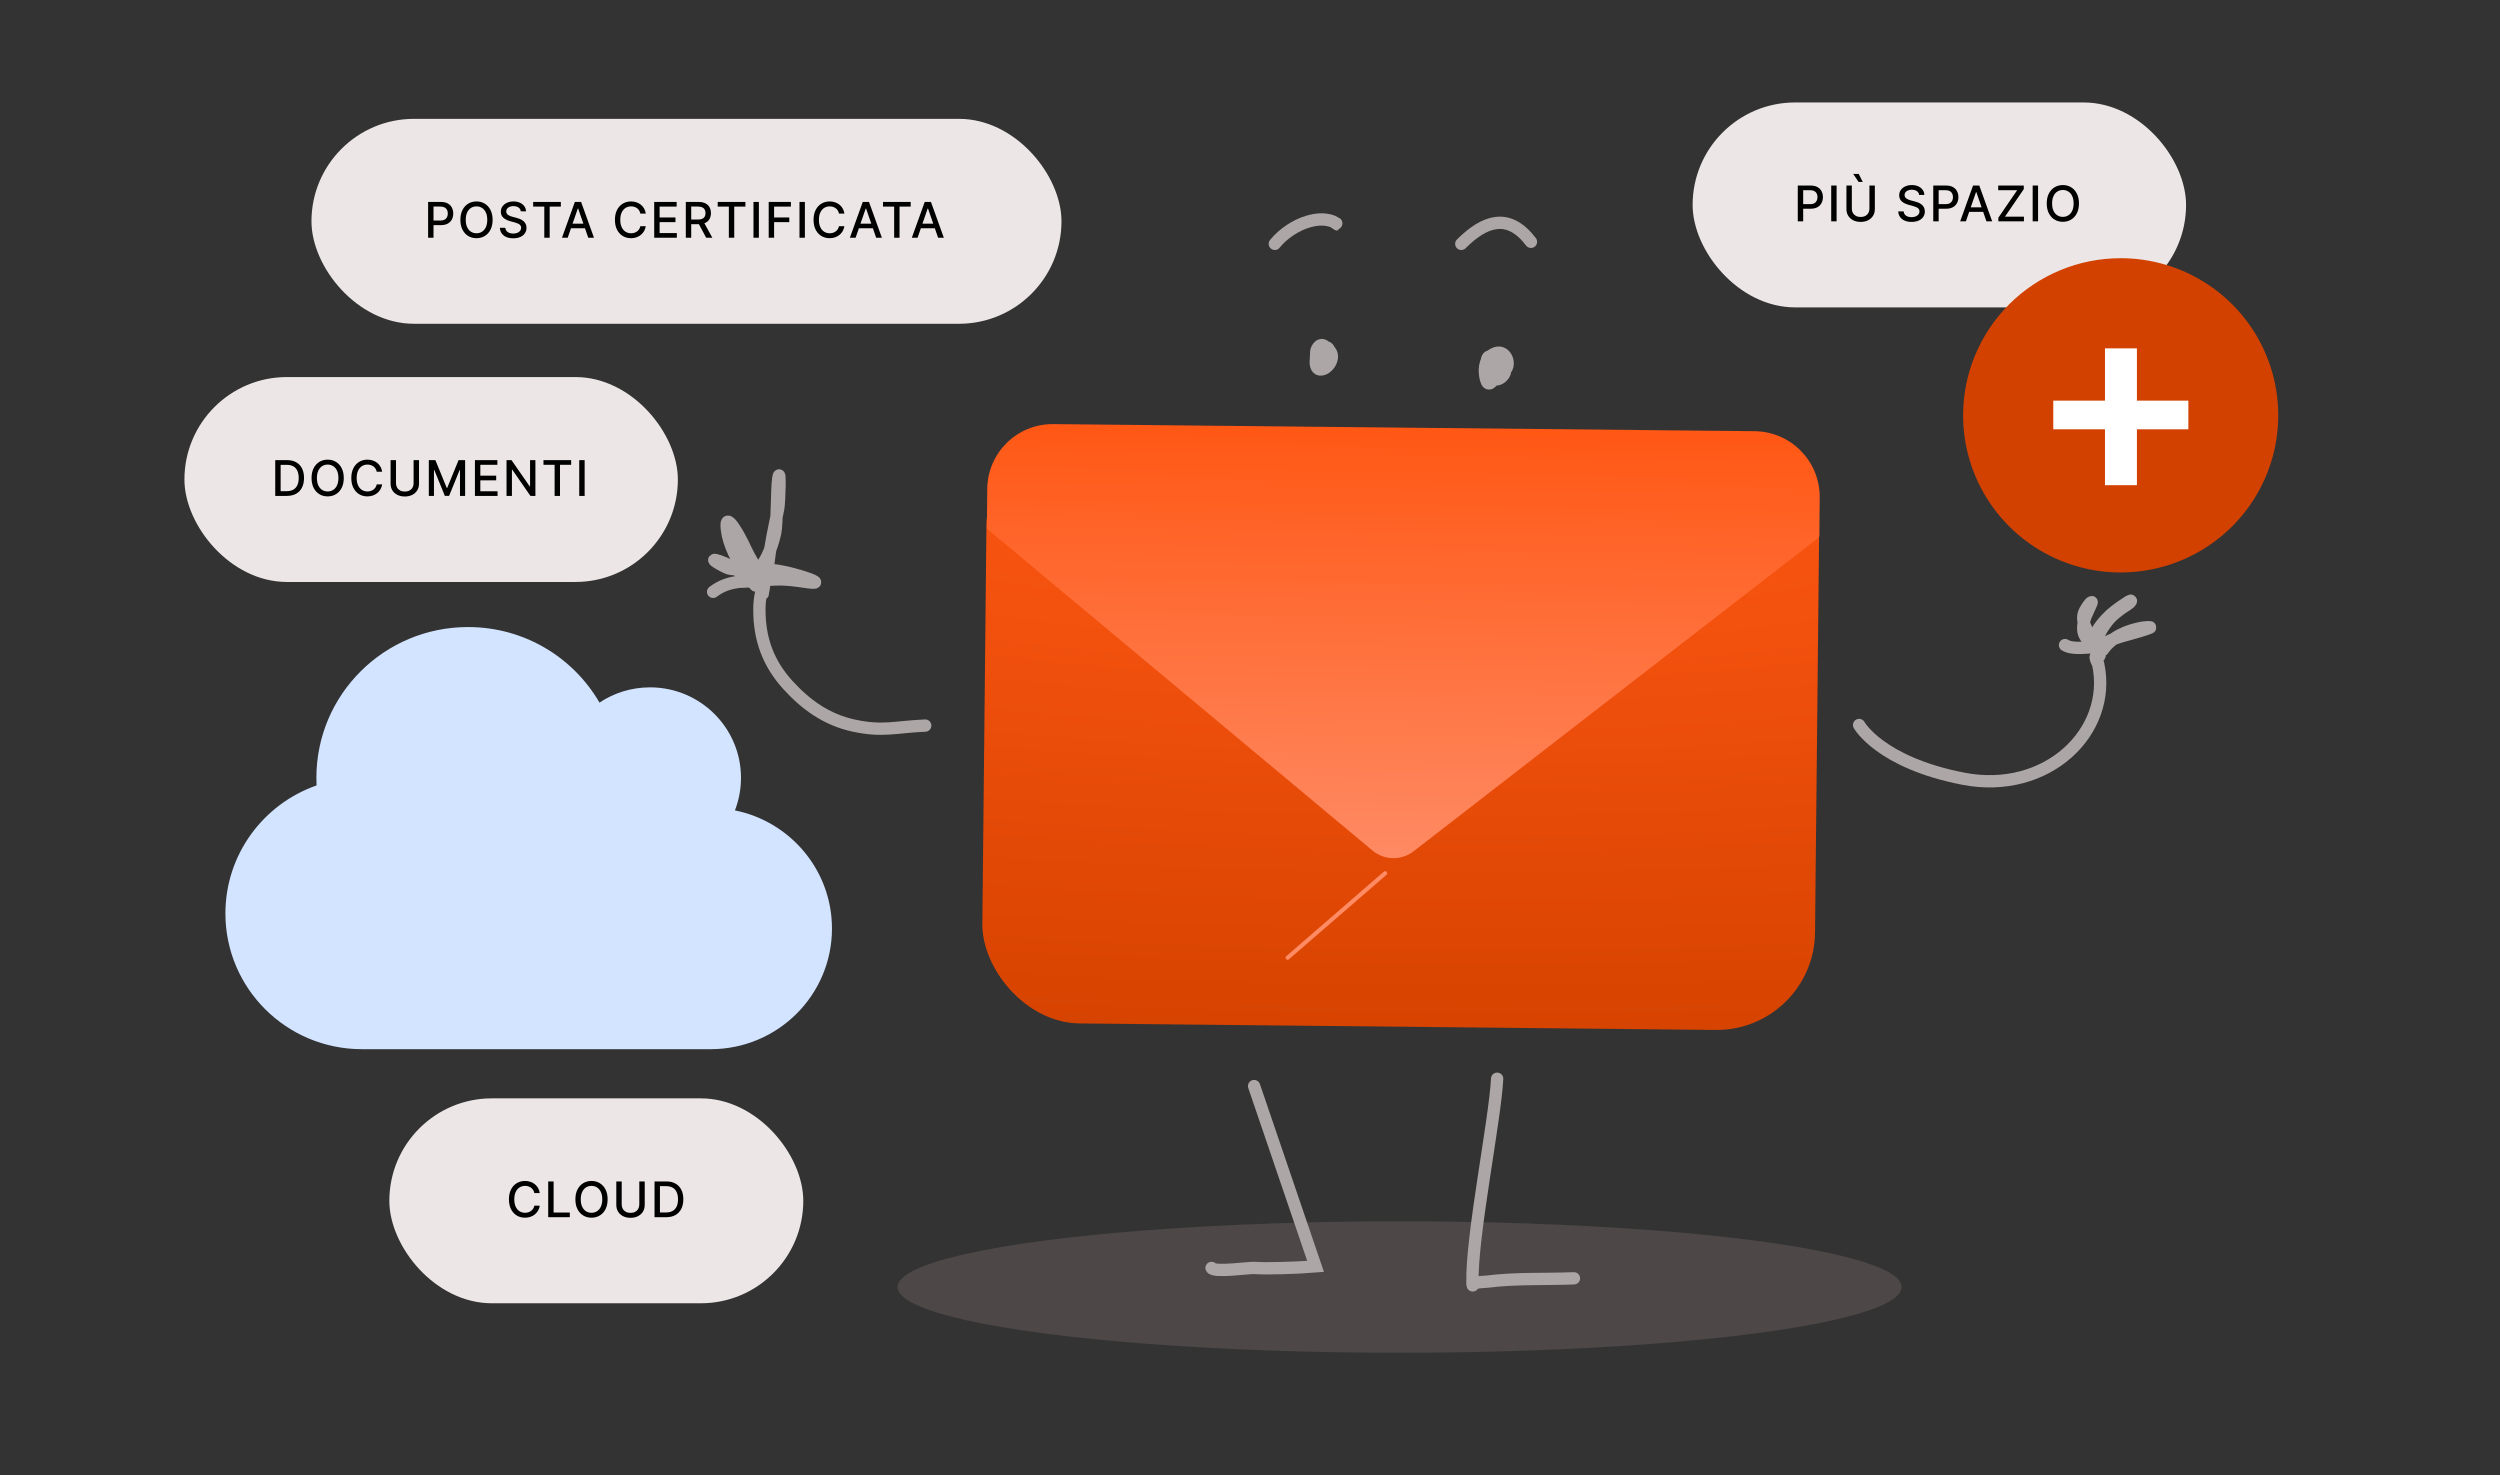
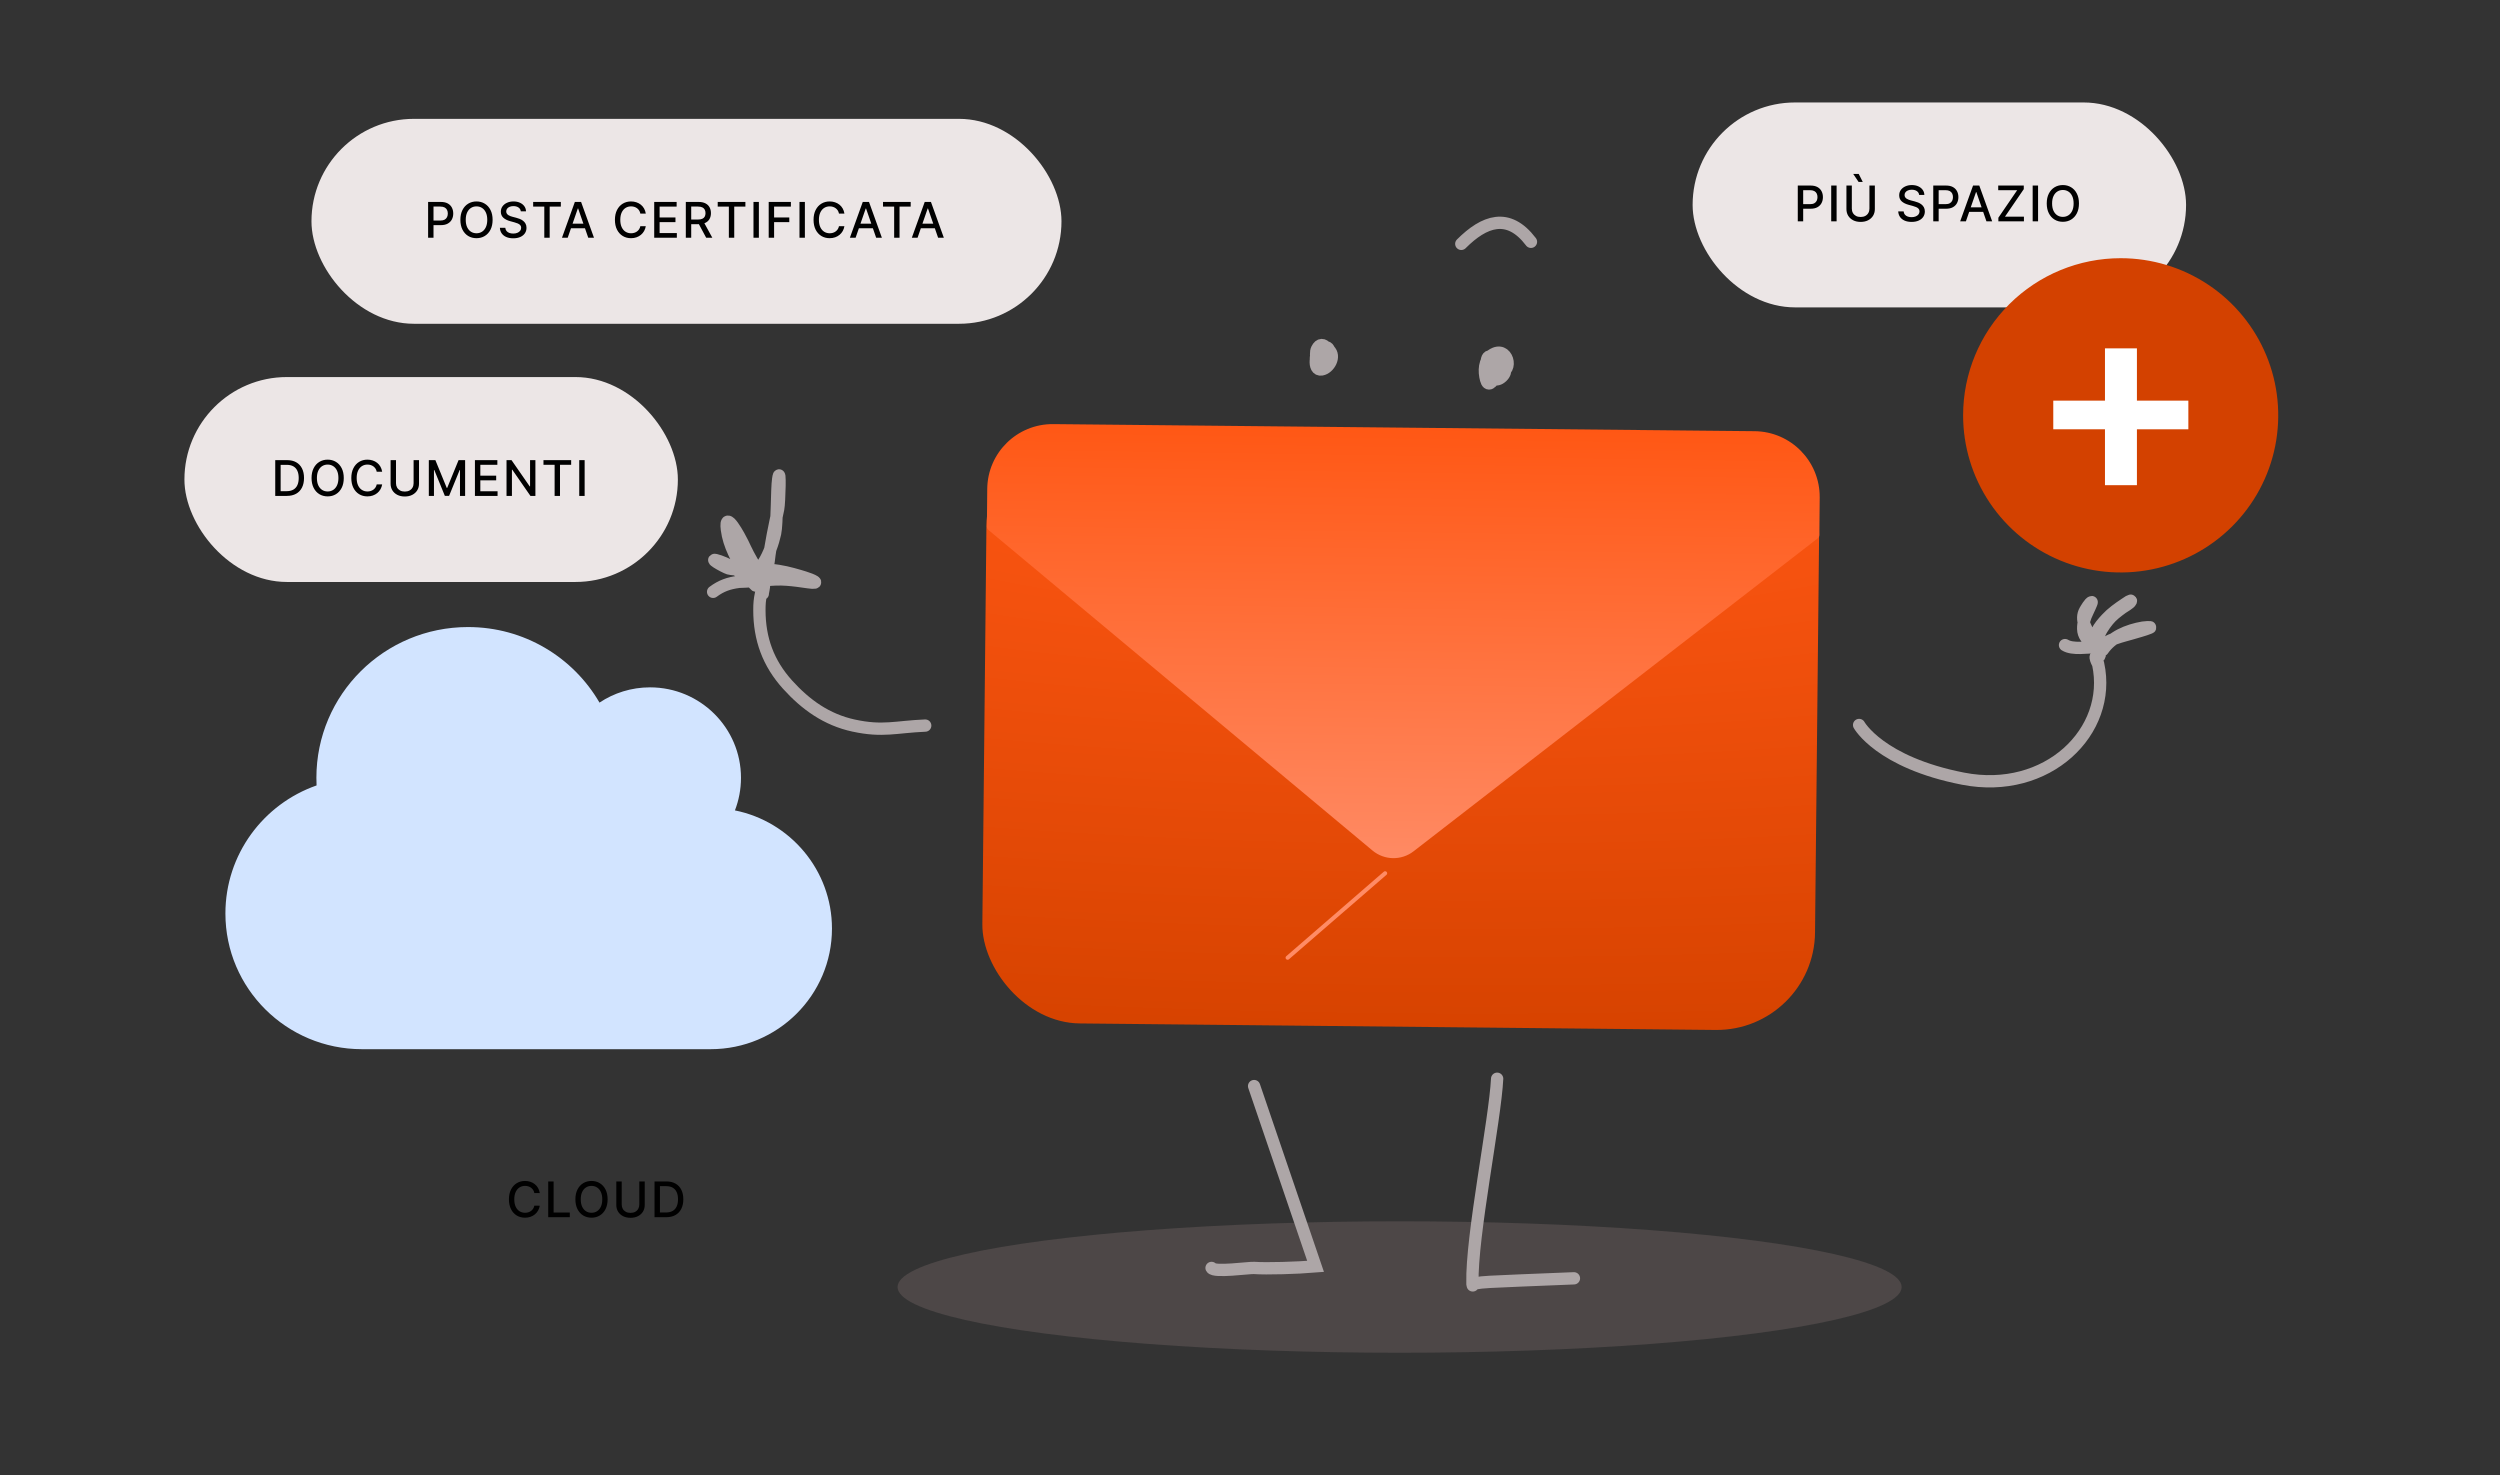
<svg xmlns="http://www.w3.org/2000/svg" width="610" height="360" viewBox="0 0 610 360" fill="none">
  <rect x="0" y="0" width="610" height="360" fill="#333333" stroke="none" />
  <path d="M179.324 197.737C180.273 195.273 180.8 192.591 180.8 189.786C180.8 177.597 170.86 167.714 158.6 167.714C154.048 167.714 149.785 169.095 146.278 171.437C139.871 160.401 127.919 153 114.2 153C93.758 153 77.2 169.462 77.2 189.786C77.2 190.406 77.226 191.026 77.244 191.647C64.29 196.173 55 208.449 55 222.893C55 241.172 69.914 256 88.3 256H173.4C189.747 256 203 242.824 203 226.571C203 212.338 192.823 200.454 179.324 197.737Z" fill="#D2E4FF" />
  <ellipse cx="341.502" cy="314.036" rx="122.5" ry="16.036" fill="#B69A9A" fill-opacity="0.2" />
  <rect x="240.936" y="104.347" width="203.184" height="145.131" rx="24" transform="rotate(0.587 240.936 104.347)" fill="url(#paint0_radial_239_1621)" />
  <path d="M337.969 213.081L314.18 233.682" stroke="#FF8B65" stroke-linecap="round" stroke-linejoin="round" />
  <path d="M344.907 207.719C341.941 210.017 337.77 209.936 334.883 207.526L241.163 129.296C240.932 129.103 240.8 128.818 240.802 128.517L240.886 119.298C240.967 110.47 248.182 103.392 257.009 103.481L428.133 105.211C436.977 105.3 444.088 112.549 444.007 121.394L443.924 130.561C443.921 130.866 443.779 131.154 443.537 131.34L344.907 207.719Z" fill="url(#paint1_linear_239_1621)" />
-   <rect x="95" y="268" width="101" height="50" rx="25" fill="#ECE6E6" />
  <path d="M131.707 291.111H130.378C130.327 290.827 130.232 290.577 130.092 290.361C129.953 290.145 129.783 289.962 129.581 289.811C129.379 289.661 129.153 289.547 128.903 289.47C128.656 289.393 128.393 289.355 128.115 289.355C127.612 289.355 127.162 289.482 126.764 289.734C126.369 289.987 126.057 290.358 125.827 290.847C125.599 291.335 125.486 291.932 125.486 292.636C125.486 293.347 125.599 293.946 125.827 294.435C126.057 294.923 126.371 295.293 126.768 295.543C127.166 295.793 127.614 295.918 128.111 295.918C128.386 295.918 128.648 295.881 128.895 295.807C129.145 295.73 129.371 295.618 129.572 295.47C129.774 295.322 129.945 295.142 130.084 294.929C130.226 294.713 130.324 294.466 130.378 294.188L131.707 294.192C131.636 294.621 131.499 295.016 131.294 295.376C131.092 295.734 130.832 296.044 130.514 296.305C130.199 296.564 129.838 296.764 129.432 296.906C129.026 297.048 128.582 297.119 128.102 297.119C127.347 297.119 126.673 296.94 126.082 296.582C125.491 296.222 125.026 295.706 124.685 295.036C124.347 294.365 124.178 293.565 124.178 292.636C124.178 291.705 124.348 290.905 124.689 290.237C125.03 289.567 125.496 289.053 126.087 288.695C126.678 288.334 127.349 288.153 128.102 288.153C128.565 288.153 128.997 288.22 129.398 288.354C129.801 288.484 130.163 288.678 130.484 288.933C130.805 289.186 131.071 289.496 131.281 289.862C131.491 290.226 131.634 290.642 131.707 291.111ZM133.763 297V288.273H135.08V295.866H139.034V297H133.763ZM148.258 292.636C148.258 293.568 148.087 294.369 147.746 295.04C147.405 295.707 146.938 296.222 146.344 296.582C145.753 296.94 145.081 297.119 144.329 297.119C143.573 297.119 142.898 296.94 142.304 296.582C141.714 296.222 141.248 295.706 140.907 295.036C140.566 294.365 140.395 293.565 140.395 292.636C140.395 291.705 140.566 290.905 140.907 290.237C141.248 289.567 141.714 289.053 142.304 288.695C142.898 288.334 143.573 288.153 144.329 288.153C145.081 288.153 145.753 288.334 146.344 288.695C146.938 289.053 147.405 289.567 147.746 290.237C148.087 290.905 148.258 291.705 148.258 292.636ZM146.954 292.636C146.954 291.926 146.839 291.328 146.608 290.842C146.381 290.354 146.069 289.984 145.671 289.734C145.276 289.482 144.829 289.355 144.329 289.355C143.826 289.355 143.377 289.482 142.982 289.734C142.587 289.984 142.275 290.354 142.045 290.842C141.817 291.328 141.704 291.926 141.704 292.636C141.704 293.347 141.817 293.946 142.045 294.435C142.275 294.92 142.587 295.29 142.982 295.543C143.377 295.793 143.826 295.918 144.329 295.918C144.829 295.918 145.276 295.793 145.671 295.543C146.069 295.29 146.381 294.92 146.608 294.435C146.839 293.946 146.954 293.347 146.954 292.636ZM155.991 288.273H157.313V294.013C157.313 294.624 157.169 295.165 156.882 295.636C156.595 296.105 156.192 296.474 155.672 296.744C155.152 297.011 154.543 297.145 153.844 297.145C153.148 297.145 152.54 297.011 152.02 296.744C151.5 296.474 151.097 296.105 150.81 295.636C150.523 295.165 150.379 294.624 150.379 294.013V288.273H151.696V293.906C151.696 294.301 151.783 294.652 151.956 294.959C152.132 295.266 152.381 295.507 152.702 295.683C153.023 295.857 153.403 295.943 153.844 295.943C154.287 295.943 154.669 295.857 154.99 295.683C155.314 295.507 155.561 295.266 155.732 294.959C155.905 294.652 155.991 294.301 155.991 293.906V288.273ZM162.532 297H159.707V288.273H162.622C163.477 288.273 164.211 288.447 164.825 288.797C165.438 289.143 165.909 289.642 166.235 290.293C166.565 290.94 166.73 291.717 166.73 292.624C166.73 293.533 166.563 294.314 166.231 294.967C165.902 295.621 165.424 296.124 164.799 296.476C164.174 296.825 163.419 297 162.532 297ZM161.024 295.849H162.46C163.125 295.849 163.677 295.724 164.117 295.474C164.558 295.222 164.887 294.857 165.106 294.379C165.325 293.899 165.434 293.314 165.434 292.624C165.434 291.939 165.325 291.358 165.106 290.881C164.89 290.403 164.568 290.041 164.139 289.794C163.71 289.547 163.177 289.423 162.541 289.423H161.024V295.849Z" fill="black" />
  <rect x="45" y="92" width="120.4" height="50" rx="25" fill="#ECE6E6" />
  <path d="M69.984 121H67.159V112.273H70.074C70.929 112.273 71.663 112.447 72.277 112.797C72.89 113.143 73.361 113.642 73.687 114.293C74.017 114.94 74.181 115.717 74.181 116.624C74.181 117.533 74.015 118.314 73.683 118.967C73.353 119.621 72.876 120.124 72.251 120.476C71.626 120.825 70.871 121 69.984 121ZM68.476 119.849H69.912C70.576 119.849 71.129 119.724 71.569 119.474C72.01 119.222 72.339 118.857 72.558 118.379C72.777 117.899 72.886 117.314 72.886 116.624C72.886 115.939 72.777 115.358 72.558 114.881C72.342 114.403 72.02 114.041 71.591 113.794C71.162 113.547 70.629 113.423 69.993 113.423H68.476V119.849ZM83.88 116.636C83.88 117.568 83.71 118.369 83.369 119.04C83.028 119.707 82.56 120.222 81.967 120.582C81.376 120.94 80.704 121.119 79.951 121.119C79.195 121.119 78.521 120.94 77.927 120.582C77.336 120.222 76.87 119.706 76.529 119.036C76.188 118.365 76.018 117.565 76.018 116.636C76.018 115.705 76.188 114.905 76.529 114.237C76.87 113.567 77.336 113.053 77.927 112.695C78.521 112.334 79.195 112.153 79.951 112.153C80.704 112.153 81.376 112.334 81.967 112.695C82.56 113.053 83.028 113.567 83.369 114.237C83.71 114.905 83.88 115.705 83.88 116.636ZM82.576 116.636C82.576 115.926 82.461 115.328 82.231 114.842C82.004 114.354 81.691 113.984 81.293 113.734C80.898 113.482 80.451 113.355 79.951 113.355C79.448 113.355 78.999 113.482 78.604 113.734C78.21 113.984 77.897 114.354 77.667 114.842C77.44 115.328 77.326 115.926 77.326 116.636C77.326 117.347 77.44 117.946 77.667 118.435C77.897 118.92 78.21 119.29 78.604 119.543C78.999 119.793 79.448 119.918 79.951 119.918C80.451 119.918 80.898 119.793 81.293 119.543C81.691 119.29 82.004 118.92 82.231 118.435C82.461 117.946 82.576 117.347 82.576 116.636ZM93.25 115.111H91.921C91.87 114.827 91.774 114.577 91.635 114.361C91.496 114.145 91.326 113.962 91.124 113.811C90.922 113.661 90.696 113.547 90.446 113.47C90.199 113.393 89.936 113.355 89.658 113.355C89.155 113.355 88.705 113.482 88.307 113.734C87.912 113.987 87.6 114.358 87.37 114.847C87.142 115.335 87.029 115.932 87.029 116.636C87.029 117.347 87.142 117.946 87.37 118.435C87.6 118.923 87.913 119.293 88.311 119.543C88.709 119.793 89.156 119.918 89.654 119.918C89.929 119.918 90.191 119.881 90.438 119.807C90.688 119.73 90.913 119.618 91.115 119.47C91.317 119.322 91.487 119.142 91.627 118.929C91.769 118.713 91.867 118.466 91.921 118.188L93.25 118.192C93.179 118.621 93.041 119.016 92.837 119.376C92.635 119.734 92.375 120.044 92.057 120.305C91.742 120.564 91.381 120.764 90.975 120.906C90.568 121.048 90.125 121.119 89.645 121.119C88.889 121.119 88.216 120.94 87.625 120.582C87.034 120.222 86.568 119.706 86.228 119.036C85.889 118.365 85.72 117.565 85.72 116.636C85.72 115.705 85.891 114.905 86.232 114.237C86.573 113.567 87.038 113.053 87.629 112.695C88.22 112.334 88.892 112.153 89.645 112.153C90.108 112.153 90.54 112.22 90.941 112.354C91.344 112.484 91.706 112.678 92.027 112.933C92.348 113.186 92.614 113.496 92.824 113.862C93.034 114.226 93.176 114.642 93.25 115.111ZM100.918 112.273H102.239V118.013C102.239 118.624 102.096 119.165 101.809 119.636C101.522 120.105 101.118 120.474 100.598 120.744C100.079 121.011 99.469 121.145 98.77 121.145C98.074 121.145 97.466 121.011 96.947 120.744C96.427 120.474 96.023 120.105 95.736 119.636C95.449 119.165 95.306 118.624 95.306 118.013V112.273H96.623V117.906C96.623 118.301 96.709 118.652 96.882 118.959C97.059 119.266 97.307 119.507 97.628 119.683C97.949 119.857 98.33 119.943 98.77 119.943C99.213 119.943 99.596 119.857 99.917 119.683C100.24 119.507 100.488 119.266 100.658 118.959C100.831 118.652 100.918 118.301 100.918 117.906V112.273ZM104.633 112.273H106.232L109.01 119.057H109.112L111.891 112.273H113.489V121H112.236V114.685H112.155L109.581 120.987H108.541L105.967 114.68H105.886V121H104.633V112.273ZM115.883 121V112.273H121.355V113.406H117.2V116.065H121.069V117.195H117.2V119.866H121.406V121H115.883ZM130.638 112.273V121H129.427L124.991 114.599H124.91V121H123.593V112.273H124.812L129.253 118.682H129.334V112.273H130.638ZM132.608 113.406V112.273H139.362V113.406H136.639V121H135.327V113.406H132.608ZM142.651 112.273V121H141.335V112.273H142.651Z" fill="black" />
  <rect x="413" y="25" width="120.4" height="50" rx="25" fill="#ECE6E6" />
  <path d="M438.659 54V45.273H441.77C442.449 45.273 443.011 45.396 443.457 45.644C443.903 45.891 444.237 46.229 444.459 46.658C444.68 47.084 444.791 47.564 444.791 48.098C444.791 48.635 444.679 49.118 444.454 49.547C444.233 49.973 443.897 50.311 443.449 50.561C443.003 50.808 442.441 50.932 441.765 50.932H439.626V49.815H441.646C442.075 49.815 442.423 49.742 442.69 49.594C442.957 49.443 443.153 49.239 443.278 48.98C443.403 48.722 443.466 48.428 443.466 48.098C443.466 47.769 443.403 47.476 443.278 47.22C443.153 46.965 442.956 46.764 442.686 46.619C442.419 46.474 442.066 46.402 441.629 46.402H439.976V54H438.659ZM448.131 45.273V54H446.815V45.273H448.131ZM456.141 45.273H457.462V51.013C457.462 51.624 457.319 52.165 457.032 52.636C456.745 53.105 456.341 53.474 455.822 53.744C455.302 54.011 454.692 54.145 453.993 54.145C453.297 54.145 452.689 54.011 452.17 53.744C451.65 53.474 451.246 53.105 450.959 52.636C450.672 52.165 450.529 51.624 450.529 51.013V45.273H451.846V50.906C451.846 51.301 451.932 51.652 452.106 51.959C452.282 52.266 452.53 52.507 452.851 52.683C453.172 52.856 453.553 52.943 453.993 52.943C454.437 52.943 454.819 52.856 455.14 52.683C455.464 52.507 455.711 52.266 455.881 51.959C456.055 51.652 456.141 51.301 456.141 50.906V45.273ZM453.499 44.399L452.182 42.435H453.525L454.518 44.399H453.499ZM468.272 47.565C468.227 47.162 468.039 46.849 467.71 46.628C467.38 46.403 466.966 46.291 466.466 46.291C466.108 46.291 465.798 46.348 465.537 46.462C465.275 46.572 465.072 46.726 464.927 46.922C464.785 47.115 464.714 47.335 464.714 47.582C464.714 47.79 464.762 47.969 464.859 48.119C464.958 48.27 465.088 48.396 465.247 48.499C465.409 48.598 465.582 48.682 465.767 48.75C465.951 48.815 466.129 48.869 466.299 48.912L467.152 49.133C467.43 49.202 467.716 49.294 468.008 49.41C468.301 49.527 468.572 49.68 468.822 49.871C469.072 50.061 469.274 50.297 469.427 50.578C469.583 50.859 469.662 51.196 469.662 51.588C469.662 52.082 469.534 52.521 469.278 52.905C469.025 53.288 468.657 53.591 468.174 53.812C467.694 54.034 467.113 54.145 466.431 54.145C465.778 54.145 465.213 54.041 464.735 53.834C464.258 53.626 463.885 53.332 463.615 52.952C463.345 52.568 463.196 52.114 463.167 51.588H464.488C464.514 51.903 464.616 52.166 464.795 52.376C464.977 52.584 465.208 52.739 465.49 52.841C465.774 52.94 466.085 52.99 466.423 52.99C466.795 52.99 467.126 52.932 467.416 52.815C467.708 52.696 467.939 52.531 468.106 52.321C468.274 52.108 468.358 51.859 468.358 51.575C468.358 51.317 468.284 51.105 468.136 50.94C467.991 50.776 467.794 50.639 467.544 50.531C467.297 50.423 467.017 50.328 466.704 50.246L465.673 49.965C464.974 49.774 464.42 49.494 464.011 49.125C463.605 48.756 463.402 48.267 463.402 47.659C463.402 47.156 463.538 46.717 463.811 46.342C464.083 45.967 464.453 45.676 464.919 45.469C465.385 45.258 465.91 45.153 466.495 45.153C467.086 45.153 467.608 45.257 468.059 45.465C468.514 45.672 468.872 45.957 469.133 46.321C469.395 46.682 469.531 47.097 469.542 47.565H468.272ZM471.715 54V45.273H474.826C475.505 45.273 476.067 45.396 476.513 45.644C476.959 45.891 477.293 46.229 477.515 46.658C477.736 47.084 477.847 47.564 477.847 48.098C477.847 48.635 477.735 49.118 477.511 49.547C477.289 49.973 476.954 50.311 476.505 50.561C476.059 50.808 475.498 50.932 474.822 50.932H472.682V49.815H474.702C475.131 49.815 475.479 49.742 475.746 49.594C476.013 49.443 476.209 49.239 476.334 48.98C476.459 48.722 476.522 48.428 476.522 48.098C476.522 47.769 476.459 47.476 476.334 47.22C476.209 46.965 476.012 46.764 475.742 46.619C475.475 46.474 475.123 46.402 474.685 46.402H473.032V54H471.715ZM479.682 54H478.285L481.425 45.273H482.946L486.087 54H484.689L482.222 46.858H482.154L479.682 54ZM479.917 50.582H484.451V51.69H479.917V50.582ZM487.602 54V53.122L492.191 46.406H487.563V45.273H493.802V46.151L489.212 52.867H493.84V54H487.602ZM497.288 45.273V54H495.971V45.273H497.288ZM507.267 49.636C507.267 50.568 507.096 51.369 506.755 52.04C506.415 52.707 505.947 53.222 505.353 53.582C504.763 53.94 504.091 54.119 503.338 54.119C502.582 54.119 501.907 53.94 501.314 53.582C500.723 53.222 500.257 52.706 499.916 52.035C499.575 51.365 499.405 50.565 499.405 49.636C499.405 48.705 499.575 47.905 499.916 47.237C500.257 46.567 500.723 46.053 501.314 45.695C501.907 45.334 502.582 45.153 503.338 45.153C504.091 45.153 504.763 45.334 505.353 45.695C505.947 46.053 506.415 46.567 506.755 47.237C507.096 47.905 507.267 48.705 507.267 49.636ZM505.963 49.636C505.963 48.926 505.848 48.328 505.618 47.842C505.39 47.354 505.078 46.984 504.68 46.734C504.285 46.481 503.838 46.355 503.338 46.355C502.835 46.355 502.386 46.481 501.991 46.734C501.596 46.984 501.284 47.354 501.054 47.842C500.826 48.328 500.713 48.926 500.713 49.636C500.713 50.347 500.826 50.946 501.054 51.435C501.284 51.92 501.596 52.29 501.991 52.543C502.386 52.793 502.835 52.918 503.338 52.918C503.838 52.918 504.285 52.793 504.68 52.543C505.078 52.29 505.39 51.92 505.618 51.435C505.848 50.946 505.963 50.347 505.963 49.636Z" fill="black" />
  <rect x="76" y="29" width="183" height="50" rx="25" fill="#ECE6E6" />
  <path d="M104.459 58V49.273H107.57C108.249 49.273 108.811 49.396 109.257 49.644C109.703 49.891 110.037 50.229 110.259 50.658C110.48 51.084 110.591 51.564 110.591 52.098C110.591 52.635 110.479 53.118 110.254 53.547C110.033 53.973 109.697 54.311 109.249 54.561C108.803 54.808 108.241 54.932 107.565 54.932H105.426V53.815H107.446C107.875 53.815 108.223 53.742 108.49 53.594C108.757 53.443 108.953 53.239 109.078 52.98C109.203 52.722 109.266 52.428 109.266 52.098C109.266 51.769 109.203 51.476 109.078 51.22C108.953 50.965 108.756 50.764 108.486 50.619C108.219 50.474 107.866 50.402 107.429 50.402H105.776V58H104.459ZM120.196 53.636C120.196 54.568 120.025 55.369 119.684 56.04C119.343 56.707 118.876 57.222 118.282 57.582C117.691 57.94 117.019 58.119 116.267 58.119C115.511 58.119 114.836 57.94 114.242 57.582C113.652 57.222 113.186 56.706 112.845 56.035C112.504 55.365 112.333 54.565 112.333 53.636C112.333 52.705 112.504 51.905 112.845 51.237C113.186 50.567 113.652 50.053 114.242 49.695C114.836 49.334 115.511 49.153 116.267 49.153C117.019 49.153 117.691 49.334 118.282 49.695C118.876 50.053 119.343 50.567 119.684 51.237C120.025 51.905 120.196 52.705 120.196 53.636ZM118.892 53.636C118.892 52.926 118.777 52.328 118.546 51.842C118.319 51.354 118.007 50.984 117.609 50.734C117.214 50.481 116.767 50.355 116.267 50.355C115.764 50.355 115.315 50.481 114.92 50.734C114.525 50.984 114.213 51.354 113.982 51.842C113.755 52.328 113.642 52.926 113.642 53.636C113.642 54.347 113.755 54.946 113.982 55.435C114.213 55.92 114.525 56.29 114.92 56.543C115.315 56.793 115.764 56.918 116.267 56.918C116.767 56.918 117.214 56.793 117.609 56.543C118.007 56.29 118.319 55.92 118.546 55.435C118.777 54.946 118.892 54.347 118.892 53.636ZM127.077 51.565C127.032 51.162 126.844 50.849 126.515 50.628C126.185 50.403 125.77 50.291 125.27 50.291C124.912 50.291 124.603 50.348 124.341 50.462C124.08 50.572 123.877 50.726 123.732 50.922C123.59 51.115 123.519 51.335 123.519 51.582C123.519 51.79 123.567 51.969 123.664 52.119C123.763 52.27 123.893 52.396 124.052 52.499C124.214 52.598 124.387 52.682 124.572 52.75C124.756 52.815 124.934 52.869 125.104 52.912L125.956 53.133C126.235 53.202 126.52 53.294 126.813 53.41C127.106 53.527 127.377 53.68 127.627 53.871C127.877 54.061 128.079 54.297 128.232 54.578C128.388 54.859 128.466 55.196 128.466 55.588C128.466 56.082 128.339 56.521 128.083 56.905C127.83 57.288 127.462 57.591 126.979 57.812C126.499 58.034 125.918 58.145 125.236 58.145C124.583 58.145 124.018 58.041 123.54 57.834C123.063 57.626 122.689 57.332 122.42 56.952C122.15 56.568 122 56.114 121.972 55.588H123.293C123.319 55.903 123.421 56.166 123.6 56.376C123.782 56.584 124.013 56.739 124.295 56.841C124.579 56.94 124.89 56.99 125.228 56.99C125.6 56.99 125.931 56.932 126.221 56.815C126.513 56.696 126.743 56.531 126.911 56.321C127.079 56.108 127.162 55.859 127.162 55.575C127.162 55.317 127.089 55.105 126.941 54.94C126.796 54.776 126.598 54.639 126.348 54.531C126.101 54.423 125.822 54.328 125.509 54.246L124.478 53.965C123.779 53.774 123.225 53.494 122.816 53.125C122.41 52.756 122.206 52.267 122.206 51.659C122.206 51.156 122.343 50.717 122.616 50.342C122.888 49.967 123.258 49.676 123.723 49.469C124.189 49.258 124.715 49.153 125.3 49.153C125.891 49.153 126.412 49.257 126.864 49.465C127.319 49.672 127.677 49.957 127.938 50.321C128.199 50.682 128.336 51.097 128.347 51.565H127.077ZM130.09 50.406V49.273H136.844V50.406H134.121V58H132.808V50.406H130.09ZM138.522 58H137.125L140.265 49.273H141.786L144.927 58H143.529L141.062 50.858H140.994L138.522 58ZM138.757 54.582H143.291V55.69H138.757V54.582ZM157.572 52.111H156.242C156.191 51.827 156.096 51.577 155.957 51.361C155.818 51.145 155.647 50.962 155.445 50.811C155.244 50.66 155.018 50.547 154.768 50.47C154.521 50.394 154.258 50.355 153.979 50.355C153.477 50.355 153.026 50.481 152.629 50.734C152.234 50.987 151.921 51.358 151.691 51.847C151.464 52.335 151.35 52.932 151.35 53.636C151.35 54.347 151.464 54.946 151.691 55.435C151.921 55.923 152.235 56.293 152.633 56.543C153.031 56.793 153.478 56.918 153.975 56.918C154.251 56.918 154.512 56.881 154.759 56.807C155.009 56.73 155.235 56.618 155.437 56.47C155.639 56.322 155.809 56.142 155.948 55.929C156.09 55.713 156.188 55.466 156.242 55.188L157.572 55.192C157.501 55.621 157.363 56.016 157.158 56.376C156.957 56.734 156.697 57.044 156.379 57.305C156.063 57.564 155.702 57.764 155.296 57.906C154.89 58.048 154.447 58.119 153.967 58.119C153.211 58.119 152.538 57.94 151.947 57.582C151.356 57.222 150.89 56.706 150.549 56.035C150.211 55.365 150.042 54.565 150.042 53.636C150.042 52.705 150.212 51.905 150.553 51.237C150.894 50.567 151.36 50.053 151.951 49.695C152.542 49.334 153.214 49.153 153.967 49.153C154.43 49.153 154.862 49.22 155.262 49.354C155.666 49.484 156.028 49.678 156.349 49.933C156.67 50.186 156.935 50.496 157.146 50.862C157.356 51.226 157.498 51.642 157.572 52.111ZM159.627 58V49.273H165.099V50.406H160.944V53.065H164.813V54.195H160.944V56.867H165.15V58H159.627ZM167.338 58V49.273H170.449C171.125 49.273 171.686 49.389 172.132 49.622C172.581 49.855 172.916 50.178 173.138 50.59C173.359 50.999 173.47 51.472 173.47 52.008C173.47 52.543 173.358 53.013 173.133 53.419C172.912 53.822 172.577 54.136 172.128 54.361C171.682 54.585 171.121 54.697 170.444 54.697H168.088V53.564H170.325C170.751 53.564 171.098 53.503 171.365 53.381C171.635 53.258 171.832 53.081 171.957 52.848C172.082 52.615 172.145 52.335 172.145 52.008C172.145 51.679 172.081 51.394 171.953 51.152C171.828 50.91 171.63 50.726 171.361 50.598C171.094 50.467 170.743 50.402 170.308 50.402H168.655V58H167.338ZM171.646 54.062L173.802 58H172.302L170.189 54.062H171.646ZM175.122 50.406V49.273H181.876V50.406H179.153V58H177.841V50.406H175.122ZM185.165 49.273V58H183.849V49.273H185.165ZM187.563 58V49.273H192.975V50.406H188.88V53.065H192.587V54.195H188.88V58H187.563ZM196.391 49.273V58H195.074V49.273H196.391ZM206.037 52.111H204.708C204.657 51.827 204.561 51.577 204.422 51.361C204.283 51.145 204.113 50.962 203.911 50.811C203.709 50.66 203.483 50.547 203.233 50.47C202.986 50.394 202.723 50.355 202.445 50.355C201.942 50.355 201.492 50.481 201.094 50.734C200.699 50.987 200.387 51.358 200.157 51.847C199.929 52.335 199.816 52.932 199.816 53.636C199.816 54.347 199.929 54.946 200.157 55.435C200.387 55.923 200.701 56.293 201.098 56.543C201.496 56.793 201.943 56.918 202.441 56.918C202.716 56.918 202.978 56.881 203.225 56.807C203.475 56.73 203.701 56.618 203.902 56.47C204.104 56.322 204.274 56.142 204.414 55.929C204.556 55.713 204.654 55.466 204.708 55.188L206.037 55.192C205.966 55.621 205.828 56.016 205.624 56.376C205.422 56.734 205.162 57.044 204.844 57.305C204.529 57.564 204.168 57.764 203.762 57.906C203.355 58.048 202.912 58.119 202.432 58.119C201.676 58.119 201.003 57.94 200.412 57.582C199.821 57.222 199.355 56.706 199.015 56.035C198.676 55.365 198.507 54.565 198.507 53.636C198.507 52.705 198.678 51.905 199.019 51.237C199.36 50.567 199.826 50.053 200.416 49.695C201.007 49.334 201.679 49.153 202.432 49.153C202.895 49.153 203.327 49.22 203.728 49.354C204.131 49.484 204.493 49.678 204.814 49.933C205.135 50.186 205.401 50.496 205.611 50.862C205.821 51.226 205.963 51.642 206.037 52.111ZM208.771 58H207.374L210.514 49.273H212.036L215.176 58H213.779L211.311 50.858H211.243L208.771 58ZM209.006 54.582H213.54V55.69H209.006V54.582ZM215.455 50.406V49.273H222.209V50.406H219.486V58H218.174V50.406H215.455ZM223.888 58H222.49L225.631 49.273H227.152L230.293 58H228.895L226.428 50.858H226.359L223.888 58ZM224.122 54.582H228.656V55.69H224.122V54.582Z" fill="black" />
  <path d="M479 101.341C479 108.925 481.255 116.338 485.479 122.643C489.704 128.948 495.708 133.862 502.733 136.764C509.758 139.666 517.488 140.426 524.945 138.946C532.403 137.467 539.253 133.815 544.63 128.453C550.007 123.091 553.668 116.259 555.152 108.821C556.635 101.384 555.874 93.675 552.964 86.669C550.054 79.663 545.126 73.675 538.804 69.462C532.482 65.249 525.049 63 517.445 63C507.249 63 497.47 67.04 490.26 74.23C483.05 81.42 479 91.173 479 101.341Z" fill="#D34100" />
  <path d="M521.408 97.756H533.959V104.749H521.408V118.384H513.612V104.745H501V97.756H513.612V85H521.408V97.756Z" fill="white" />
  <path d="M362.597 92.589C363.026 94.181 363.791 93.618 364.534 92.433C365.066 92.7 365.73 92.615 366.483 91.916C367.038 91.4 367.274 90.818 367.298 90.244C368.828 88.672 367.164 84.461 363.97 86.683C363.85 86.766 363.738 86.855 363.633 86.949C363.194 86.911 362.864 87.228 362.775 88.1C362.13 89.444 362.215 91.168 362.597 92.589Z" fill="#ADA6A7" />
  <path d="M366.535 88.004C366.399 88.377 363.592 96.282 362.597 92.589C362.058 90.584 362.111 87.976 363.97 86.683C367.857 83.979 369.477 90.802 365.835 90.802C362.633 90.802 364.73 85.915 366.068 87.849C368.157 90.866 364.077 91.913 364.203 88.367C364.313 85.294 369.19 89.402 366.483 91.916C363.497 94.688 361.905 87.807 364.462 87.564C366.11 87.407 366.996 88.495 366.587 90.18C365.563 94.387 362.715 91.367 362.753 88.522C362.826 83.053 370.145 93.772 365.136 91.268" stroke="#ADA6A7" stroke-width="3" stroke-linecap="round" />
  <path d="M324.301 85.437C324.3 85.436 324.3 85.436 324.3 85.436C324.181 85.007 323.904 84.704 323.438 84.683C322.821 84.001 321.992 83.889 321.348 85.178C321.138 85.597 321.078 86.209 321.152 86.805C321.138 86.864 321.125 86.926 321.115 86.991C321.074 87.235 321.066 87.466 321.085 87.681C320.91 89.05 321.253 90.358 322.462 90.151C324.322 89.832 325.941 86.94 324.301 85.437Z" fill="#ADA6A7" />
  <path d="M323.86 87.457C319.518 86.441 322.908 84.16 324.301 85.437C325.941 86.94 324.322 89.832 322.462 90.151C320.219 90.536 320.954 85.698 322.462 84.944C324.936 83.707 324.73 87.193 323.394 88.286C321.53 89.811 320.68 86.513 321.348 85.178C322.728 82.417 324.959 86.083 324.119 88.027C323.105 90.377 320.742 89.227 321.115 86.991C321.549 84.385 324.779 86.388 322.928 88.856" stroke="#ADA6A7" stroke-width="3" stroke-linecap="round" />
  <path d="M365.302 263.213C364.825 273.16 358.999 301.68 359.279 313.081" stroke="#ADA6A7" stroke-width="3" stroke-linecap="round" />
-   <path d="M384.04 311.908C376.994 312.192 369.851 311.833 362.863 312.723C361.954 312.838 359.675 312.711 359.35 313.64" stroke="#ADA6A7" stroke-width="3" stroke-linecap="round" />
+   <path d="M384.04 311.908C361.954 312.838 359.675 312.711 359.35 313.64" stroke="#ADA6A7" stroke-width="3" stroke-linecap="round" />
  <path d="M306 265L321 309C316.5 309.377 308.991 309.598 306 309.377C304.821 309.29 296.192 310.526 295.618 309.377" stroke="#ADA6A7" stroke-width="3" stroke-linecap="round" />
  <path d="M225.753 177.042C218.527 177.348 215.436 178.589 208.294 177.042C201.694 175.612 196.594 171.945 192.183 167.07C187.449 161.837 185.293 155.909 185.293 148.86C185.293 147.295 185.37 146.35 185.682 144.871C185.828 144.174 185.986 142.258 186.381 142.851C186.5 143.03 186.122 144.512 186.122 144.871" stroke="#ADA6A7" stroke-width="3" stroke-linecap="round" />
  <path d="M184.522 139.479C184.729 139.398 184.948 139.329 185.177 139.273C185.922 139.983 186.607 140.103 187.072 139.056C187.277 138.595 187.44 137.908 187.547 136.945C187.652 135.998 187.786 135.029 187.94 134.05C188.451 132.75 188.854 131.399 189.127 130.133C189.306 129.305 189.407 127.783 189.478 126.042C189.613 125.403 189.747 124.771 189.878 124.15C190.172 122.757 190.452 113.046 189.878 116.897C189.638 118.512 189.615 122.686 189.478 126.042C188.925 128.658 188.358 131.394 187.94 134.05C187.484 135.209 186.942 136.328 186.33 137.308C186.066 137.73 185.426 138.35 184.82 138.895C183.413 137.264 181.883 133.927 181.227 132.542C180.689 131.407 176.677 123.783 177.367 129.227C177.821 132.808 179.57 136.055 181.383 139.111C180.756 139.051 180.145 138.996 179.608 138.944C178.332 138.118 176.988 137.424 175.606 136.945C172.014 135.702 176.676 138.335 177.834 138.707C178.07 138.783 178.743 138.859 179.608 138.944C180.914 139.79 182.149 140.775 183.276 141.809C183.631 142.135 183.976 142.466 184.309 142.799C184.822 143.312 184.178 142.66 183.399 141.796C185.032 141.614 186.558 141.163 186.019 139.95C185.938 139.768 185.35 139.613 184.522 139.479Z" fill="#ADA6A7" />
  <path d="M186.589 141.608C190.53 141.082 193.446 141.529 197.26 142.074C200.559 142.545 198.121 141.446 196.276 140.883C193.285 139.969 186.554 137.877 183.688 139.924C182.679 140.645 185.673 138.359 186.33 137.308C187.629 135.228 188.611 132.528 189.127 130.133C189.65 127.708 189.513 119.351 189.878 116.897C190.452 113.046 190.172 122.757 189.878 124.15C189.013 128.258 188.008 132.8 187.547 136.945C186.709 144.486 182.449 135.123 181.227 132.542C180.689 131.407 176.677 123.783 177.367 129.227C177.858 133.097 179.86 136.576 181.823 139.847C182.485 140.95 185.219 143.709 184.309 142.799C181.889 140.379 178.85 138.068 175.606 136.945C172.014 135.702 176.676 138.335 177.834 138.707C178.718 138.991 185.724 139.286 186.019 139.95C186.993 142.141 181.227 141.846 180.268 141.971C177.811 142.291 175.966 142.931 174 144.405" stroke="#ADA6A7" stroke-width="3" stroke-linecap="round" />
  <path d="M453.622 176.896C453.622 176.896 458.652 186.03 479 190C499.5 194 515.5 178.5 511.946 162C511.946 162 510.586 159.651 511.946 160.074M511.946 160.074C512.926 160.379 511.479 159.272 511.946 160.074Z" stroke="#ADA6A7" stroke-width="3" stroke-linecap="round" />
  <path d="M515.732 155.915C517.817 154.421 520.389 153.56 522.915 153.131C523.102 153.099 525.24 152.881 524.535 153.173C523.098 153.769 521.589 154.11 520.109 154.574C519.187 154.863 517.343 155.278 515.732 155.915C514.383 156.448 513.199 157.136 512.859 158.035C512.463 159.085 512.388 158.959 511.802 157.847C511.647 157.552 511.53 157.264 511.446 156.983C510.298 156.064 508.824 153.082 508.575 152.321C508.524 152.165 508.48 152.009 508.442 151.853C508.209 150.886 508.244 149.911 508.752 149.01C508.942 148.672 509.915 146.99 510.369 146.913C510.504 146.89 509.363 149.303 509.319 149.391C508.907 150.229 508.606 151.017 508.442 151.853C508.48 152.009 508.524 152.165 508.575 152.321C508.824 153.082 510.298 156.064 511.446 156.983C510.75 154.658 512.346 152.774 513.98 151.005C515.304 149.57 516.923 148.426 518.545 147.348C518.971 147.065 520.133 146.221 519.936 146.695C519.714 147.229 518.261 147.998 517.798 148.336C516.557 149.241 515.305 150.184 514.338 151.393C513.372 152.6 512.212 154.237 511.887 155.776C511.809 156.147 512.646 157.18 512.106 157.251C511.909 157.277 511.685 157.175 511.446 156.983C511.53 157.264 511.647 157.552 511.802 157.847C512.388 158.959 512.463 159.085 512.859 158.035C513.199 157.136 514.383 156.448 515.732 155.915Z" fill="#ADA6A7" />
  <path d="M513.07 158.604C515.274 155.373 519.144 153.772 522.915 153.131C523.102 153.099 525.24 152.881 524.535 153.173C523.098 153.769 521.589 154.11 520.109 154.574C518.415 155.105 513.604 156.063 512.859 158.035C512.463 159.085 512.388 158.959 511.802 157.847C510.365 155.115 512.149 152.988 513.98 151.005C515.304 149.57 516.923 148.426 518.545 147.348C518.971 147.065 520.133 146.221 519.936 146.695C519.714 147.229 518.261 147.998 517.798 148.336C516.557 149.241 515.305 150.184 514.338 151.393C513.372 152.6 512.212 154.237 511.887 155.776C511.809 156.147 512.646 157.18 512.106 157.251C510.964 157.401 508.876 153.24 508.575 152.321C508.21 151.203 508.162 150.057 508.752 149.01C508.942 148.672 509.915 146.99 510.369 146.913C510.504 146.89 509.363 149.303 509.319 149.391C508.655 150.741 508.28 151.963 508.301 153.46C508.322 155.023 509.305 156.212 510.613 156.919C510.799 157.02 512.326 157.943 511.501 157.925C509.342 157.876 505.754 158.582 503.865 157.402" stroke="#ADA6A7" stroke-width="3" stroke-linecap="round" />
  <path d="M373.555 59C368.014 51.696 362.137 53.918 356.555 59.5" stroke="#ADA6A7" stroke-width="3" stroke-linecap="round" />
-   <path d="M326.055 54.5C326.893 55.233 325.605 54.177 325.194 54.028C323.2 53.303 321.309 53.469 319.305 54.028C316.232 54.885 313.016 57.049 311.055 59.5" stroke="#ADA6A7" stroke-width="3" stroke-linecap="round" />
  <defs>
    <radialGradient id="paint0_radial_239_1621" cx="0" cy="0" r="1" gradientUnits="userSpaceOnUse" gradientTransform="translate(342.528 111.945) rotate(90) scale(137.533 568.609)">
      <stop stop-color="#FF5714" />
      <stop offset="1" stop-color="#D74300" />
    </radialGradient>
    <linearGradient id="paint1_linear_239_1621" x1="342.218" y1="103.91" x2="340.578" y2="211.665" gradientUnits="userSpaceOnUse">
      <stop stop-color="#FF5714" />
      <stop offset="1" stop-color="#FF8B65" />
    </linearGradient>
  </defs>
</svg>